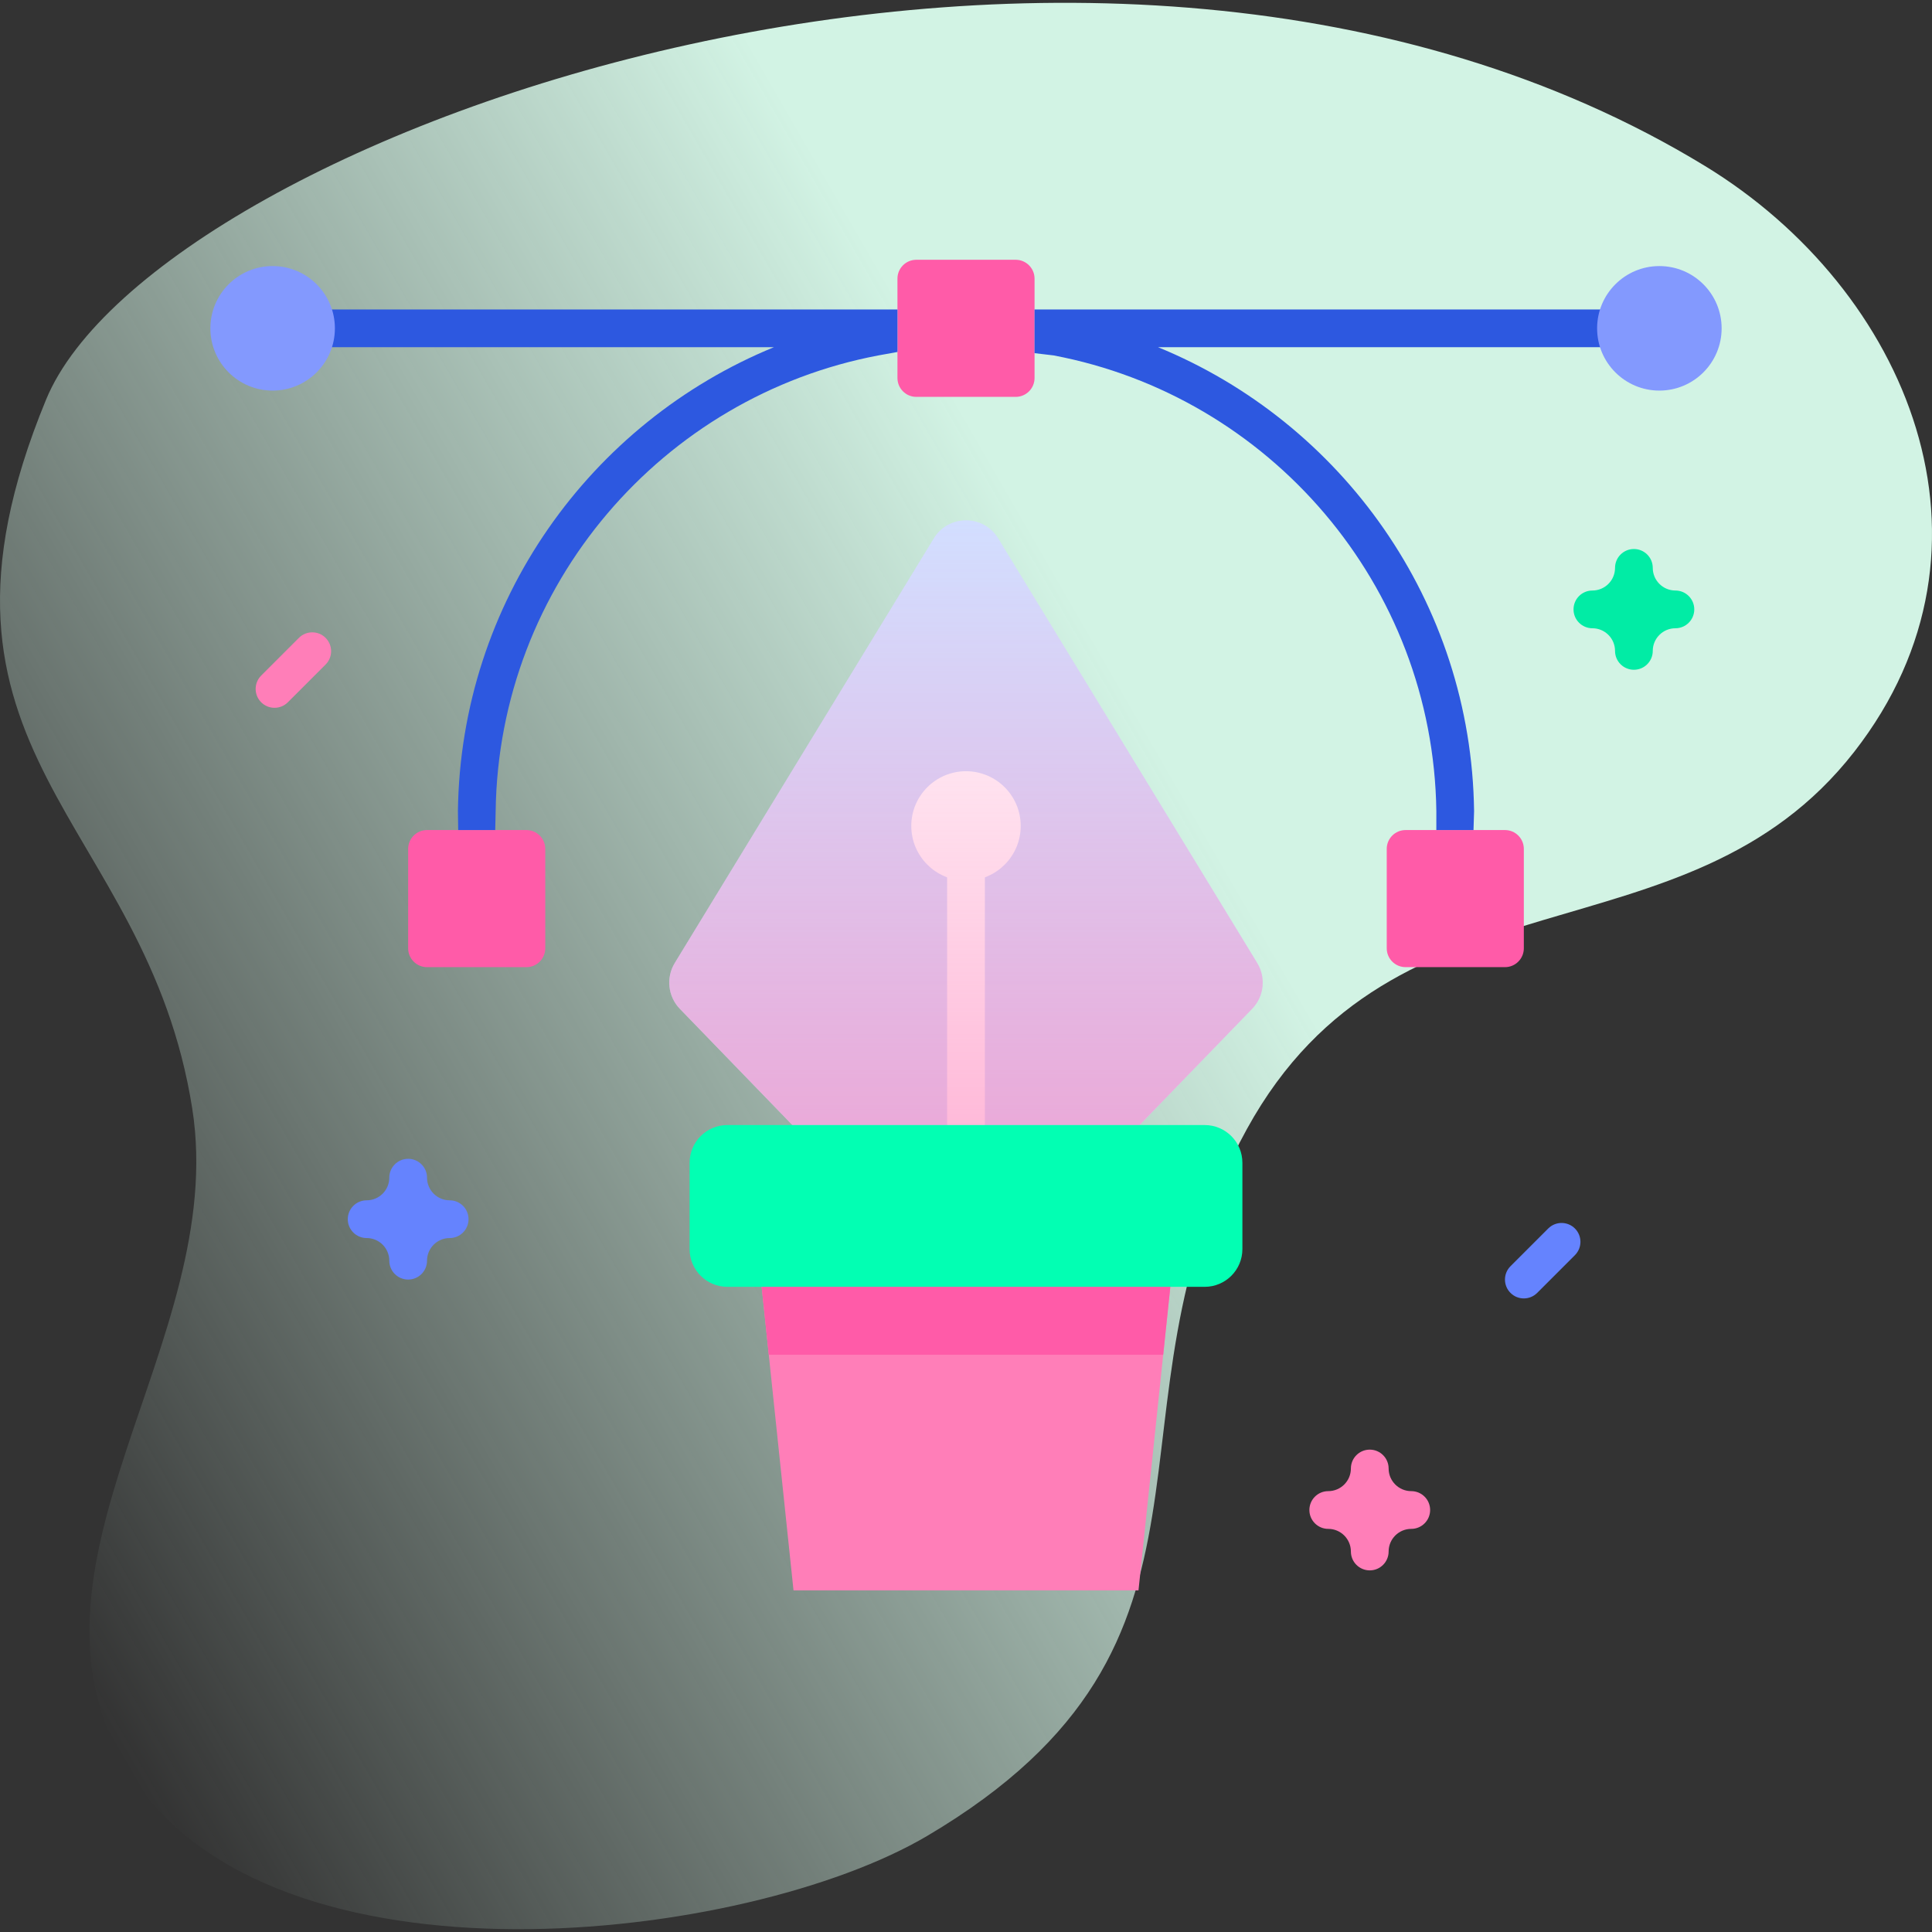
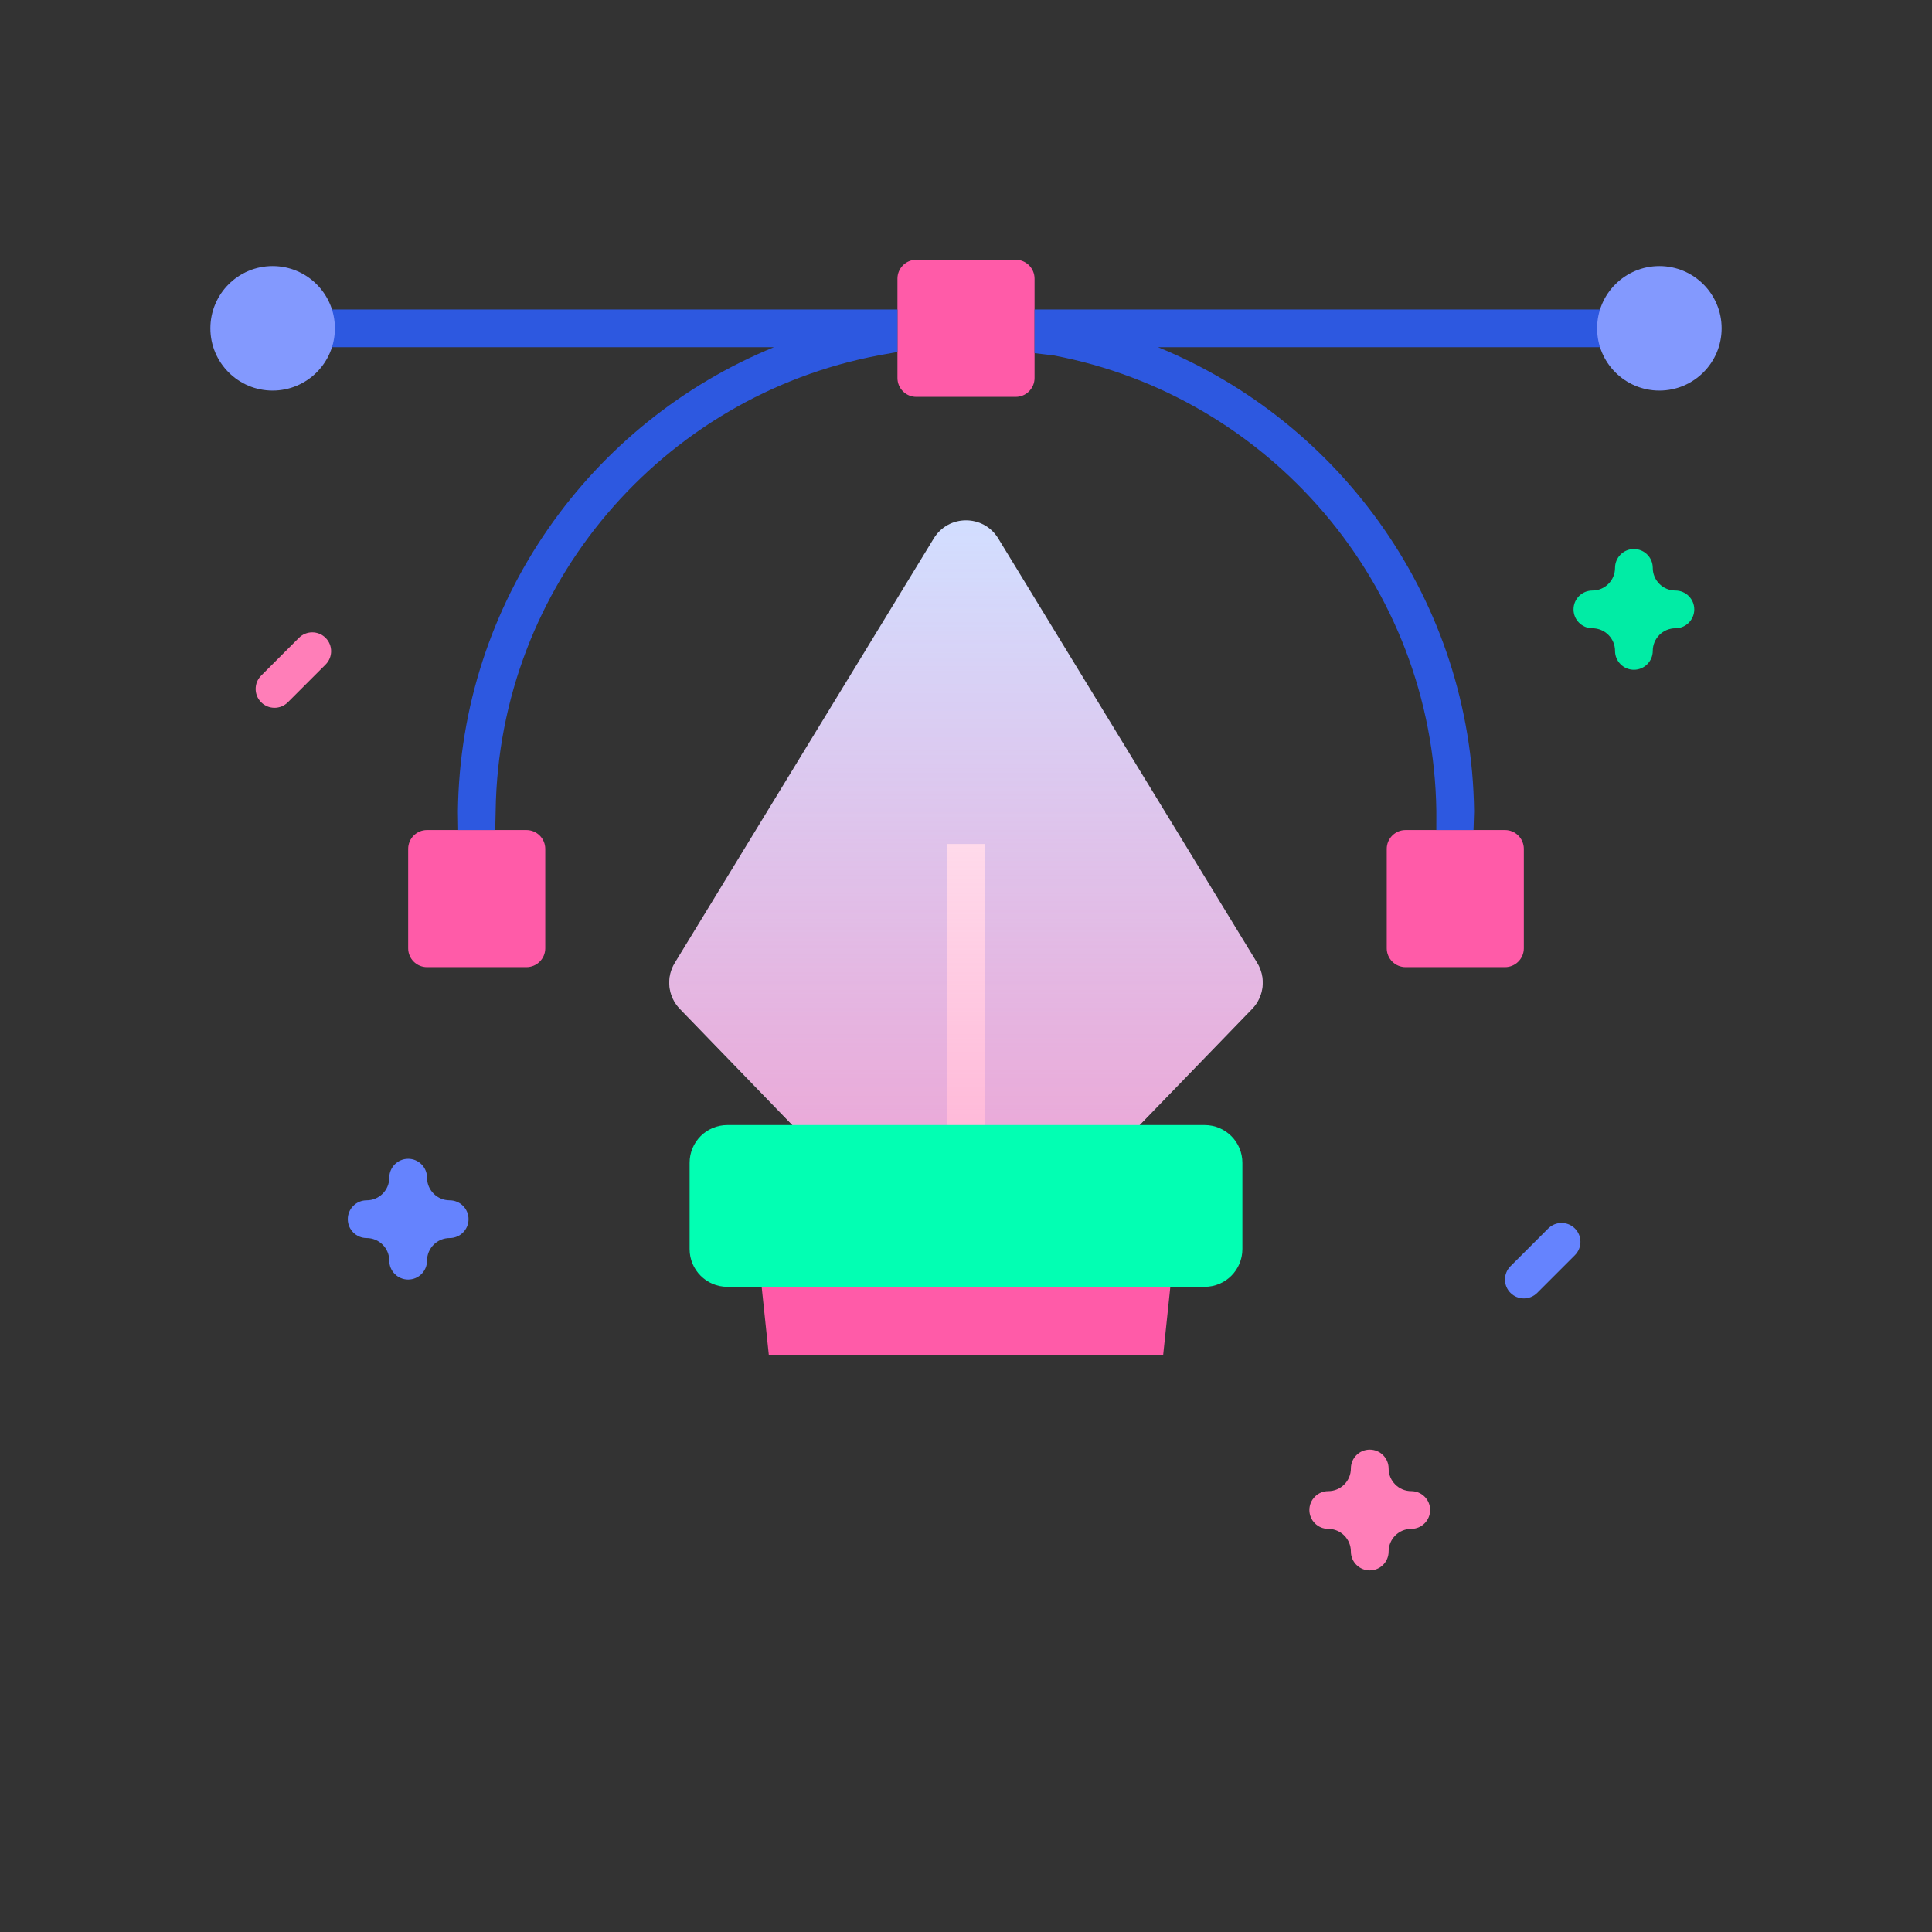
<svg xmlns="http://www.w3.org/2000/svg" id="Capa_1" height="512" viewBox="0 0 512 512" width="512">
  <rect x="0" y="0" width="512" height="512" fill="#333333" stroke="none" />
  <linearGradient id="SVGID_1_" gradientUnits="userSpaceOnUse" x1="-21.409" x2="490.399" y1="373.272" y2="77.779">
    <stop offset="0" stop-color="#dcfdee" stop-opacity="0" />
    <stop offset=".629" stop-color="#d2f3e4" />
  </linearGradient>
  <linearGradient id="SVGID_2_" gradientUnits="userSpaceOnUse" x1="256" x2="256" y1="137.891" y2="318.023">
    <stop offset=".003" stop-color="#ff7eb8" stop-opacity="0" />
    <stop offset="1" stop-color="#ff7eb8" stop-opacity=".6" />
  </linearGradient>
  <g>
    <g>
-       <path d="m451.798 43.963c-160.556-97.869-410.51-8.611-439.594 61.949-38.908 94.393 26.578 110.528 38.743 187.874 9.761 62.06-51.182 121.494-16.394 176.282 37.882 59.663 163.465 44.681 211.198 16.447 87.376-51.682 43.309-112.012 84.684-187.299 39.407-71.707 116.244-42.625 160.961-99.99 42.5-54.521 14.311-122.402-39.598-155.263z" fill="url(#SVGID_1_)" />
-     </g>
-     <path d="m310.88 334.097-9.17 87.37h-91.42l-9.17-87.37z" fill="#ff7eb8" />
+       </g>
    <g fill="#ff5ba8">
      <path d="m310.88 334.097-2.62 24.93h-104.52l-2.62-24.93z" />
      <path d="m139.5 256.305h-26.333c-2.761 0-5-2.239-5-5v-26.333c0-2.762 2.239-5 5-5h26.333c2.761 0 5 2.238 5 5v26.333c0 2.761-2.239 5-5 5z" />
      <path d="m398.833 256.305h-26.333c-2.761 0-5-2.239-5-5v-26.333c0-2.762 2.239-5 5-5h26.333c2.762 0 5 2.238 5 5v26.333c0 2.761-2.238 5-5 5z" />
    </g>
    <path d="m282.774 318.023 49.051-50.661c3.169-3.273 3.725-8.275 1.352-12.164l-68.641-112.515c-3.898-6.389-13.176-6.389-17.074 0l-68.64 112.515c-2.373 3.889-1.817 8.891 1.352 12.164l49.051 50.661z" fill="#d2deff" />
    <path d="m251 223.667h10v105.43h-10z" fill="#fff" />
-     <circle cx="256" cy="218.883" fill="#fff" r="14.5" />
    <path d="m269.167 105.178h-26.333c-2.761 0-5-2.239-5-5v-26.334c0-2.761 2.239-5 5-5h26.333c2.761 0 5 2.239 5 5v26.333c0 2.762-2.239 5.001-5 5.001z" fill="#ff5ba8" />
    <path d="m237.833 82.011h-151.39v10h118.656c-48.596 19.911-83.052 67.44-83.746 122.961l.073 4.998h9.813l.114-4.998c.811-60.067 44.313-110.002 101.48-120.79l5-.905z" fill="#2d58e0" />
    <path d="m390.647 214.972c-.694-55.522-35.153-103.049-83.75-122.961h117.826v-10h-150.556v11.581l5 .59c57.167 10.788 100.67 60.723 101.48 120.79l-.004 5h9.853z" fill="#2d58e0" />
    <path d="m282.774 318.023 49.051-50.661c3.169-3.273 3.725-8.275 1.352-12.164l-68.641-112.515c-3.898-6.389-13.176-6.389-17.074 0l-68.64 112.515c-2.373 3.889-1.817 8.891 1.352 12.164l49.051 50.661z" fill="url(#SVGID_2_)" />
    <path d="m319.247 341.023h-126.494c-5.523 0-10-4.477-10-10v-22.874c0-5.523 4.477-10 10-10h126.494c5.523 0 10 4.477 10 10v22.874c0 5.523-4.477 10-10 10z" fill="#02ffb3" />
    <path d="m108.167 339.096c-2.761 0-5-2.239-5-5 0-3.309-2.691-6-6-6-2.761 0-5-2.239-5-5s2.239-5 5-5c3.309 0 6-2.691 6-6 0-2.761 2.239-5 5-5s5 2.239 5 5c0 3.309 2.691 6 6 6 2.761 0 5 2.239 5 5s-2.239 5-5 5c-3.309 0-6 2.691-6 6 0 2.761-2.239 5-5 5z" fill="#6583fe" />
    <path d="m433 177.495c-2.761 0-5-2.239-5-5 0-3.309-2.691-6-6-6-2.761 0-5-2.239-5-5s2.239-5 5-5c3.309 0 6-2.691 6-6 0-2.761 2.239-5 5-5s5 2.239 5 5c0 3.309 2.691 6 6 6 2.761 0 5 2.239 5 5s-2.239 5-5 5c-3.309 0-6 2.691-6 6 0 2.761-2.239 5-5 5z" fill="#01eca5" />
    <path d="m363 416.167c-2.761 0-5-2.239-5-5 0-3.309-2.691-6-6-6-2.761 0-5-2.239-5-5s2.239-5 5-5c3.309 0 6-2.691 6-6 0-2.761 2.239-5 5-5s5 2.239 5 5c0 3.309 2.691 6 6 6 2.761 0 5 2.239 5 5s-2.239 5-5 5c-3.309 0-6 2.691-6 6 0 2.761-2.239 5-5 5z" fill="#ff7eb8" />
    <path d="m72.75 187.575c-1.28 0-2.559-.488-3.536-1.464-1.953-1.953-1.953-5.119 0-7.071l10-10c1.953-1.952 5.118-1.952 7.071 0 1.953 1.953 1.953 5.119 0 7.071l-10 10c-.976.975-2.255 1.464-3.535 1.464z" fill="#ff7eb8" />
    <path d="m403.833 344.097c-1.28 0-2.559-.488-3.536-1.464-1.953-1.953-1.953-5.119 0-7.071l10-10c1.953-1.952 5.118-1.952 7.071 0 1.953 1.953 1.953 5.119 0 7.071l-10 10c-.975.975-2.255 1.464-3.535 1.464z" fill="#6583fe" />
    <circle cx="439.75" cy="87.011" fill="#8399fe" r="16.5" />
    <circle cx="72.25" cy="87.011" fill="#8399fe" r="16.5" />
  </g>
</svg>